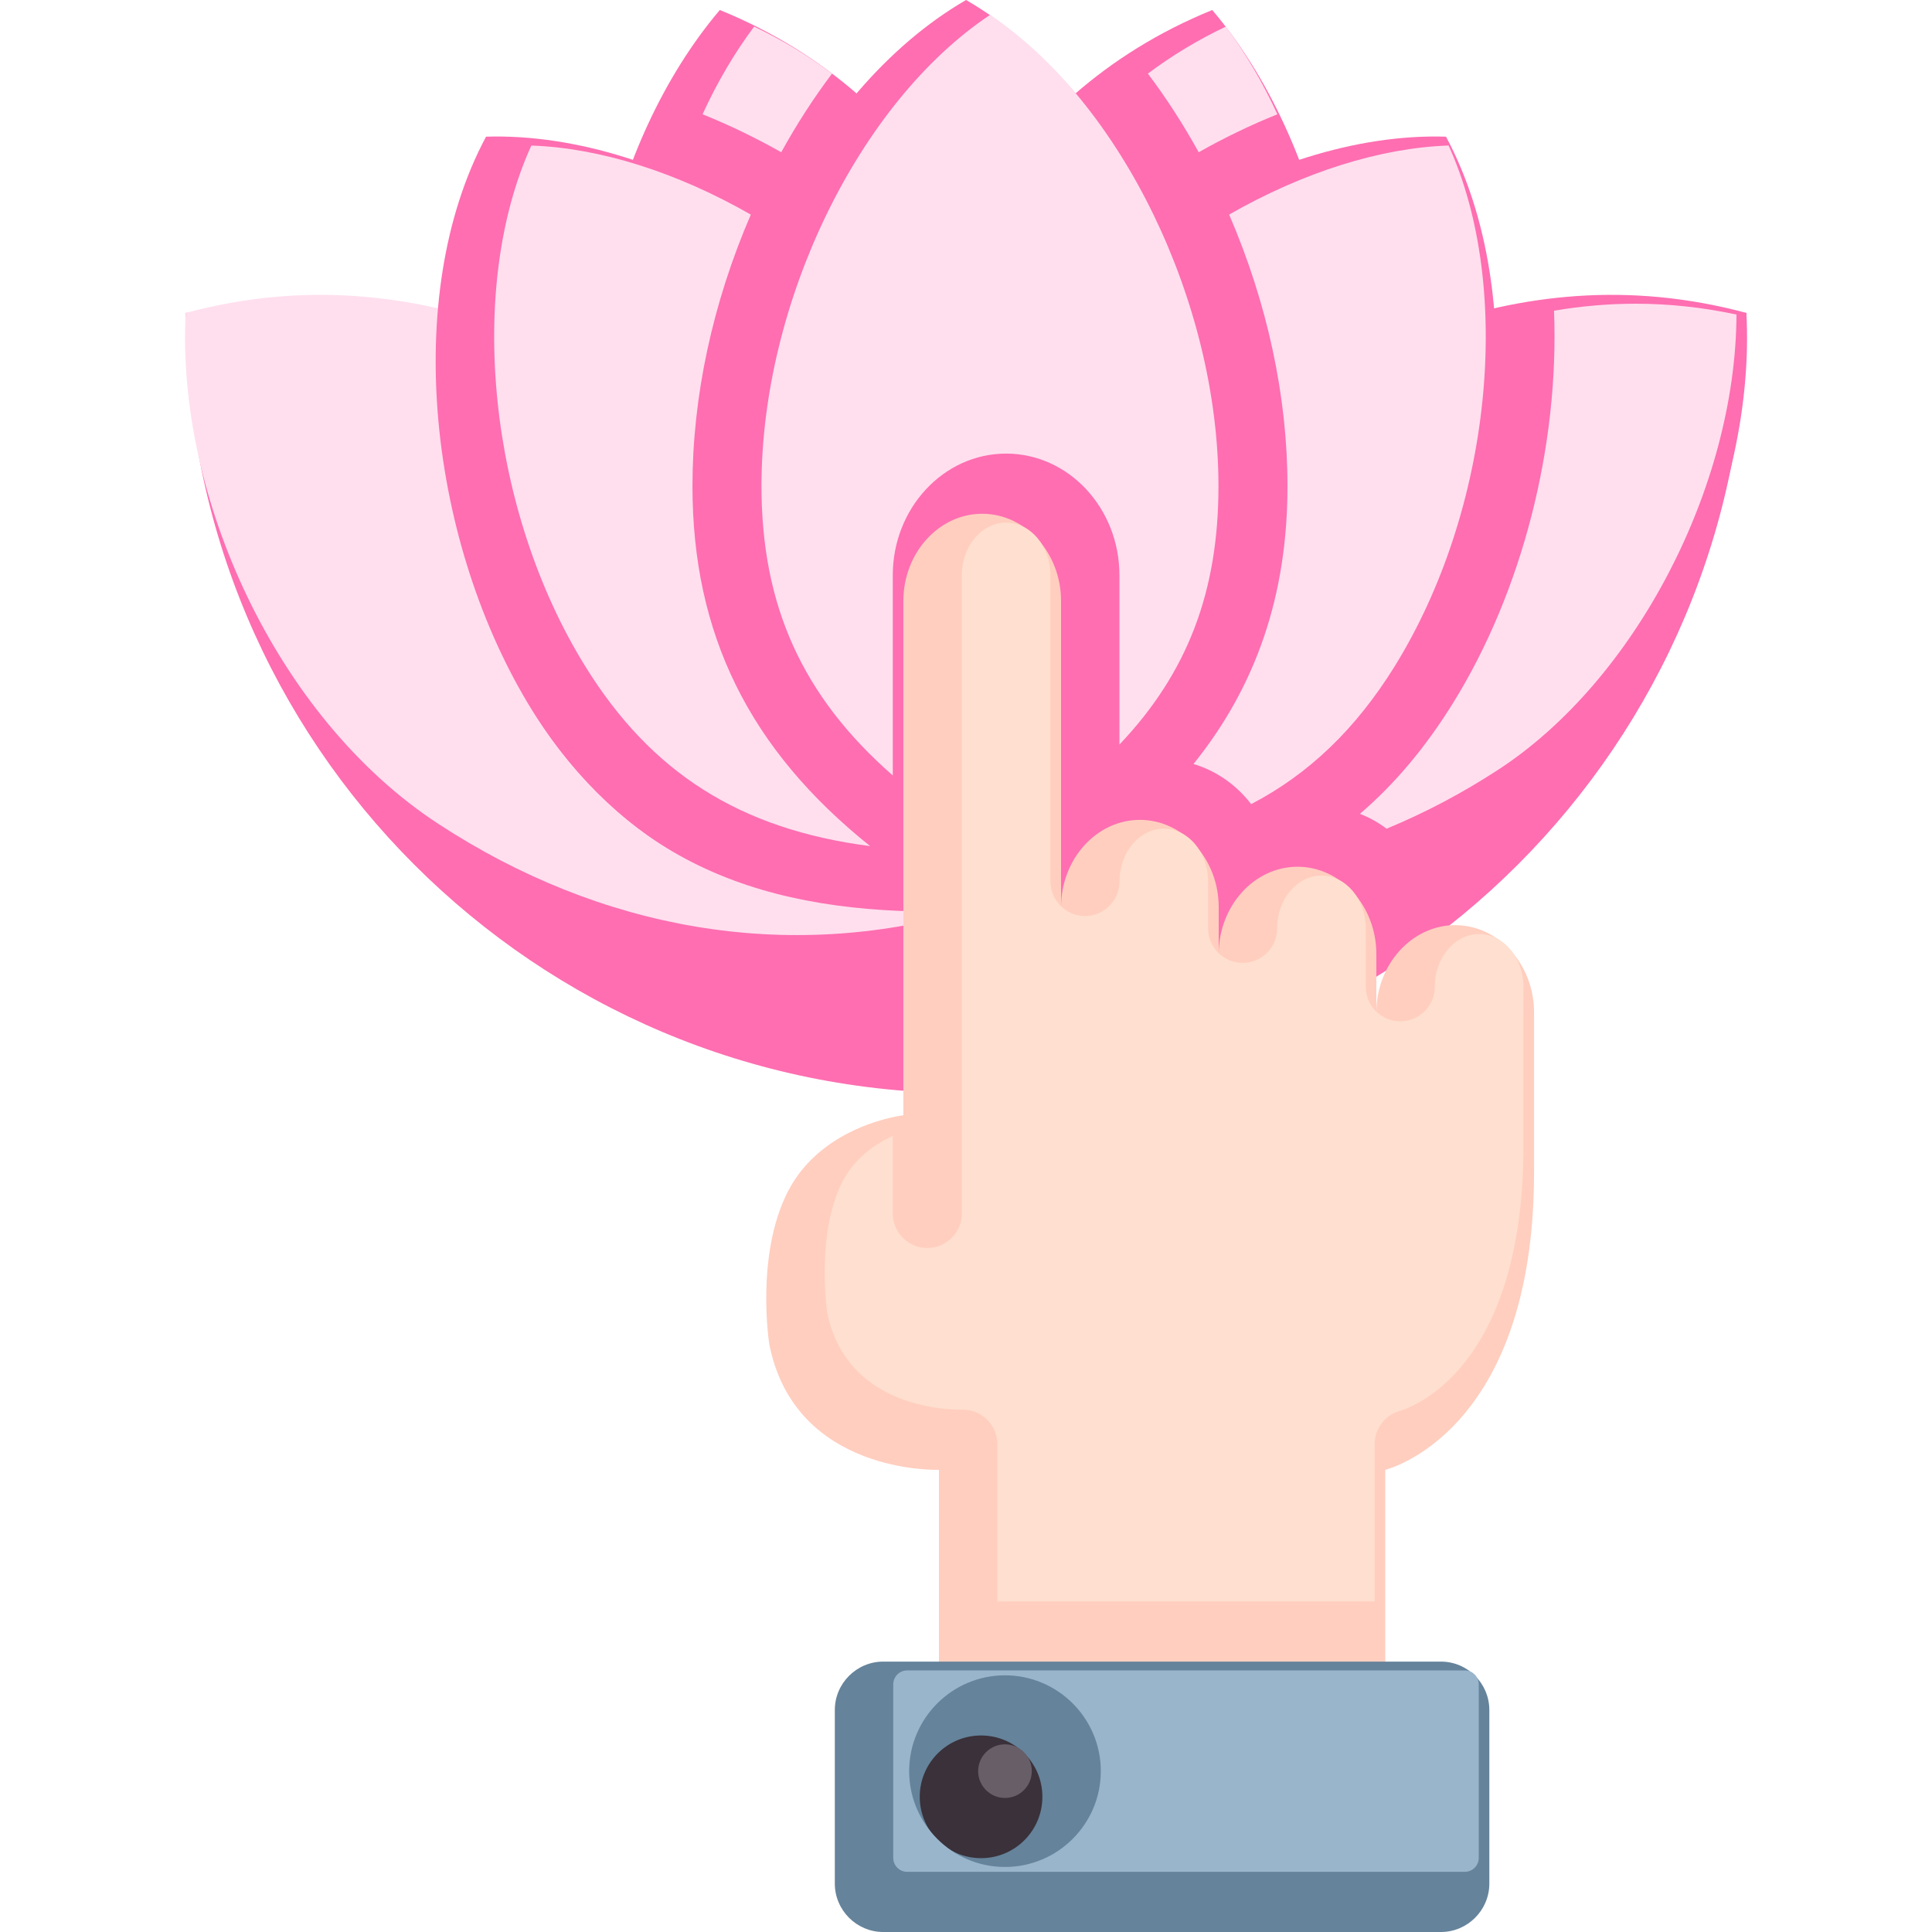
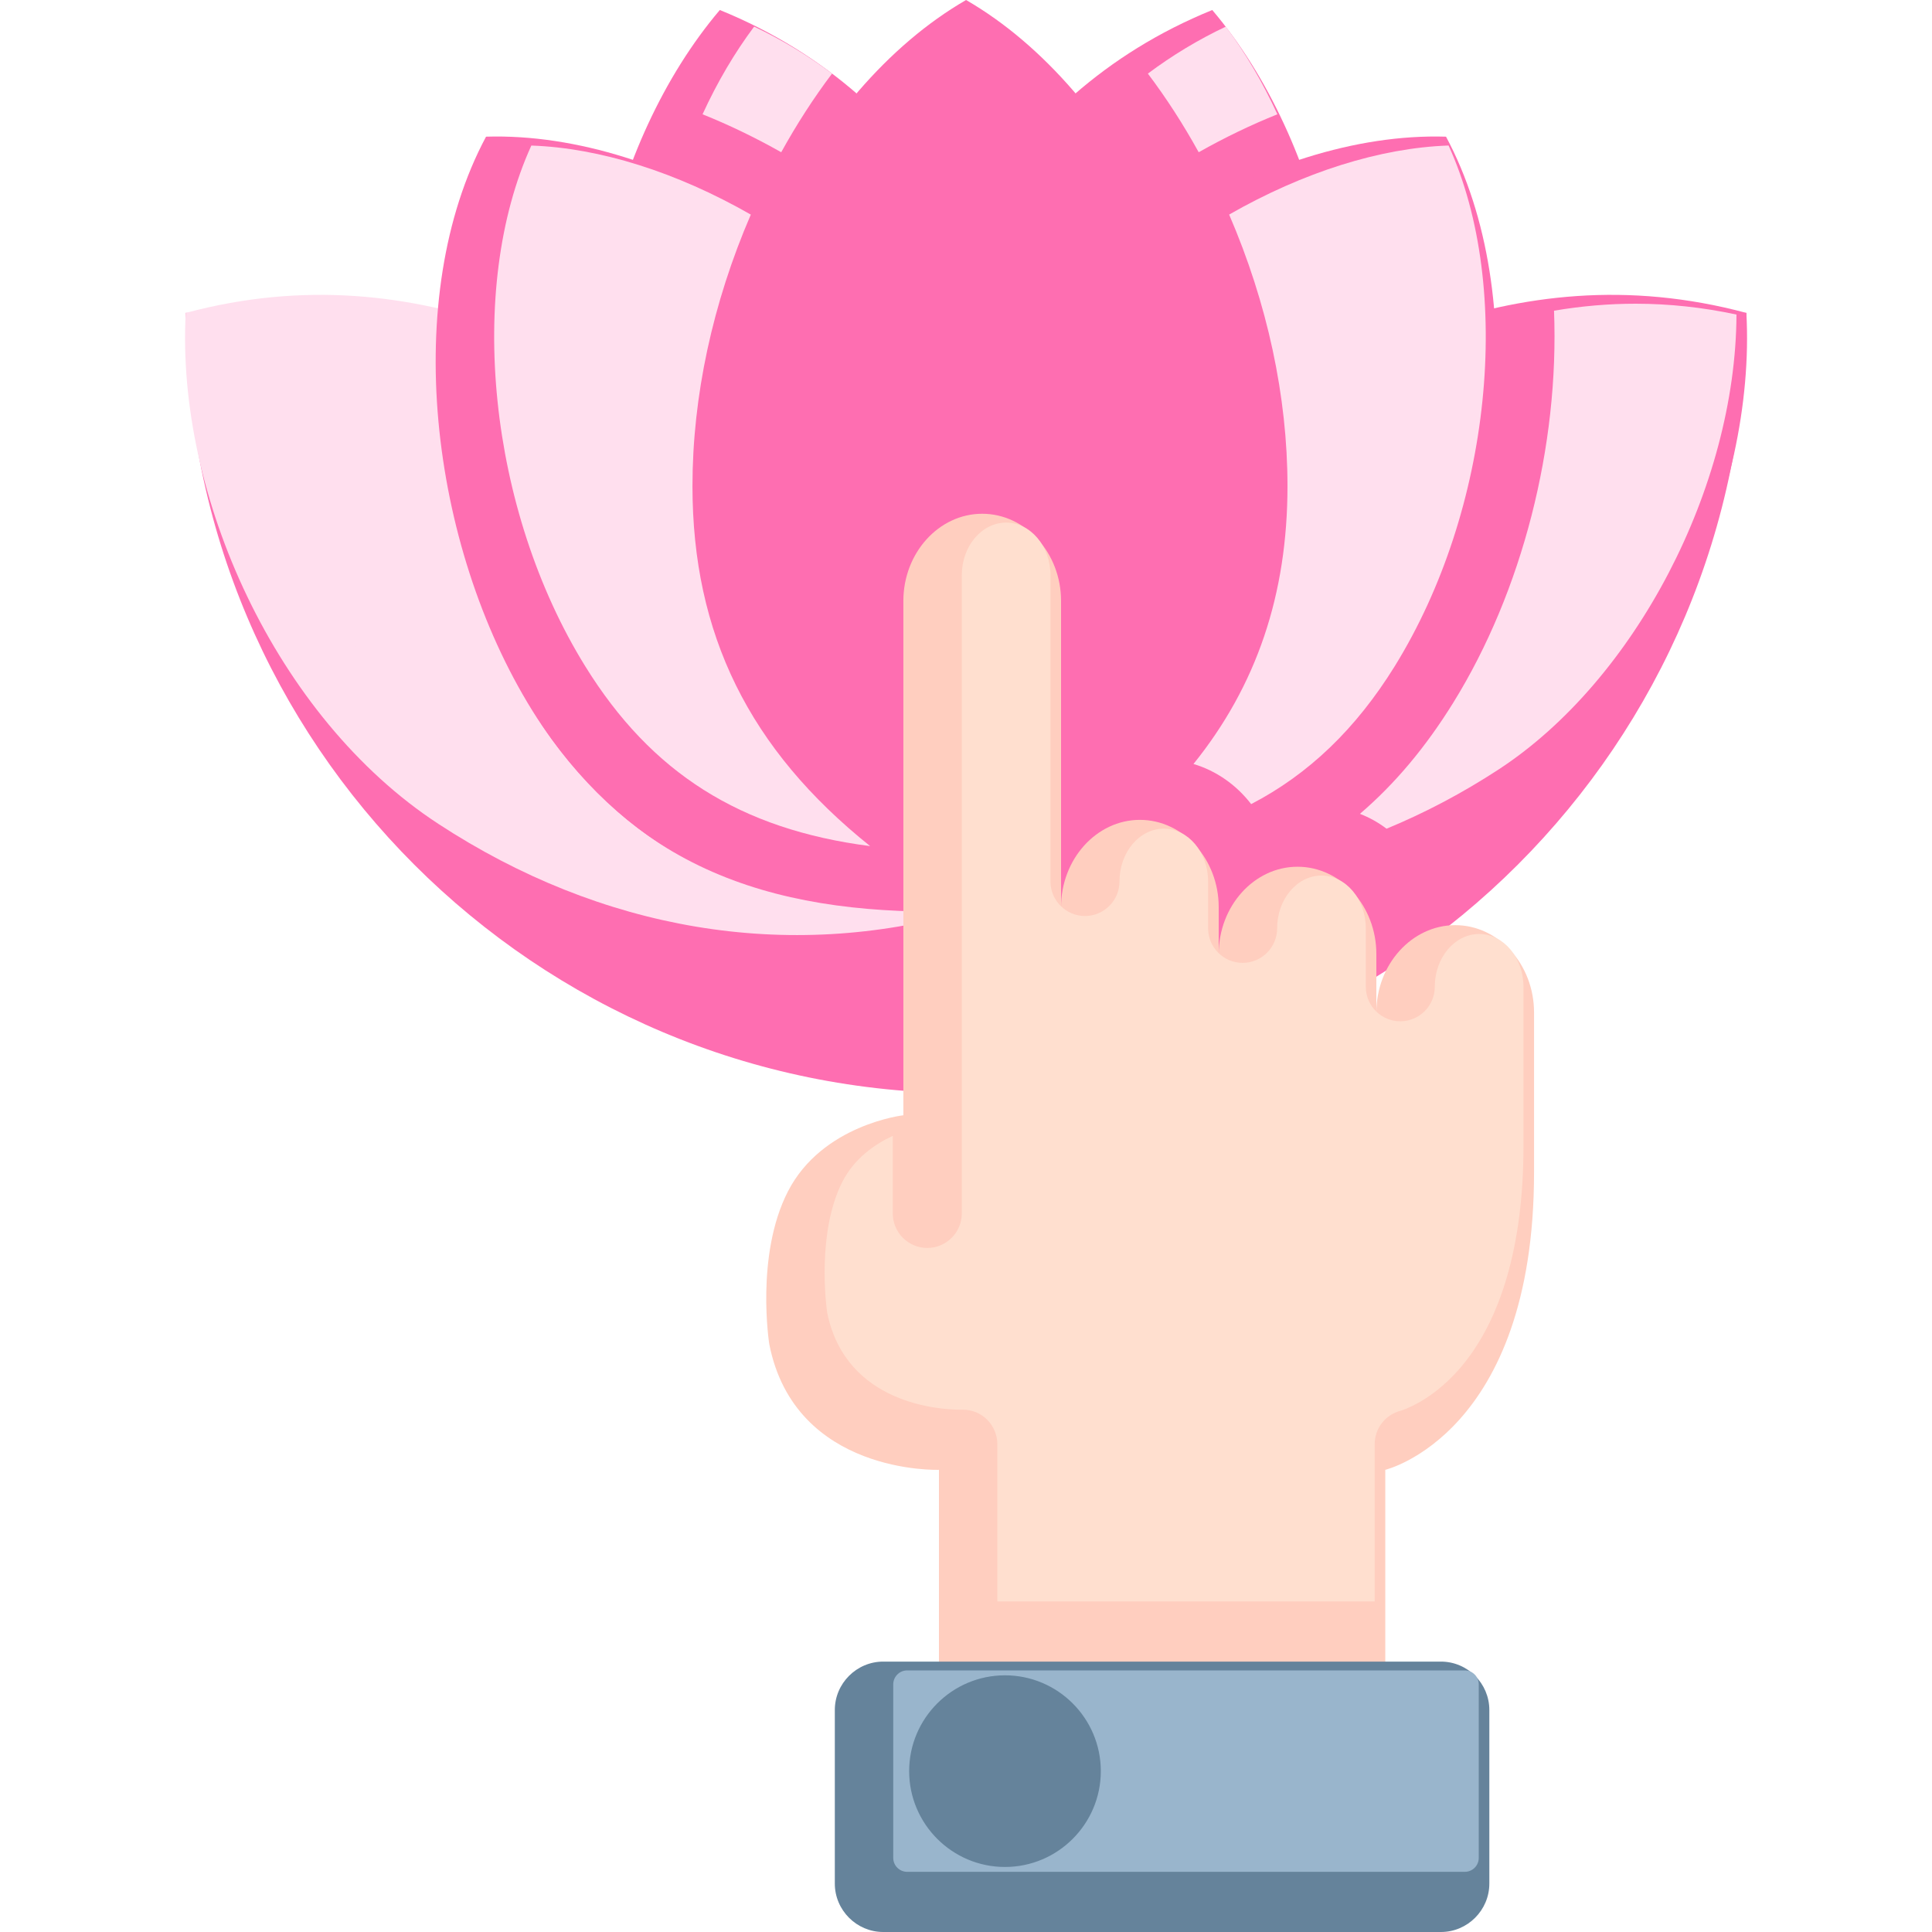
<svg xmlns="http://www.w3.org/2000/svg" width="50" height="50" viewBox="0 0 50 50" fill="none">
  <g clip-path="url(#clip0_636_4177)">
    <path d="M4.807 8.098C4.807 19.251 13.848 28.293 25.001 28.293C36.154 28.293 45.195 19.251 45.195 8.098" fill="#FE6EB1" />
    <path d="M45.196 8.098C39.059 6.453 34.144 9.469 29.927 12.227C25.71 14.985 24.744 18.888 25.001 23.581C29.63 24.906 34.441 24.08 38.657 21.322C42.874 18.565 45.453 12.791 45.196 8.098Z" fill="#FE6EB1" />
    <path d="M31.373 0.259C25.783 2.535 23.794 7.64 22.184 12.148C20.575 16.656 22.083 20.165 24.972 23.571C29.236 21.917 32.404 18.531 34.014 14.023C35.623 9.515 34.262 3.664 31.373 0.259Z" fill="#FE6EB1" />
    <path d="M37.423 3.537C32.725 3.394 27.315 6.927 24.661 11.21C22.007 15.492 22.783 19.438 25.001 23.581C29.7 23.724 33.578 22.663 36.232 18.38C38.886 14.097 39.642 7.681 37.423 3.537Z" fill="#FE6EB1" />
    <path d="M4.807 8.098C10.944 6.453 15.859 9.469 20.075 12.227C24.292 14.985 25.258 18.888 25.001 23.581C20.372 24.906 15.562 24.08 11.345 21.322C7.128 18.565 4.549 12.791 4.807 8.098Z" fill="#FFDFEE" />
    <path d="M18.629 0.259C24.219 2.535 26.209 7.64 27.818 12.148C29.428 16.656 27.919 20.165 25.031 23.571C20.766 21.917 17.598 18.531 15.989 14.023C14.379 9.515 15.74 3.664 18.629 0.259Z" fill="#FE6EB1" />
    <path d="M12.579 3.537C17.277 3.394 22.687 6.927 25.341 11.21C27.995 15.492 27.219 19.438 25.001 23.581C20.303 23.724 16.424 22.663 13.77 18.38C11.116 14.097 10.36 7.681 12.579 3.537Z" fill="#FE6EB1" />
    <path d="M25.002 0C20.933 2.354 18.195 8.206 18.195 13.244C18.195 18.283 20.933 21.228 25.002 23.581C29.07 21.228 31.808 18.283 31.808 13.244C31.808 8.206 29.07 2.354 25.002 0Z" fill="#FE6EB1" />
    <path d="M37.661 23.943C36.539 23.943 35.62 24.96 35.62 26.203V24.691C35.62 23.448 34.703 22.431 33.58 22.431C32.458 22.431 31.54 23.448 31.54 24.691V23.477C31.54 22.235 30.622 21.218 29.5 21.218C28.378 21.218 27.46 22.235 27.46 23.477V15.552C27.46 14.311 26.542 13.296 25.419 13.296C24.297 13.296 23.379 14.311 23.379 15.552V28.863C23.379 28.863 21.278 29.102 20.39 30.837C19.543 32.491 19.909 34.788 19.909 34.788C20.577 38.173 24.3 38.039 24.3 38.039V44.971H35.851V38.039C35.851 38.039 39.701 37.119 39.701 30.34V26.887V26.203C39.701 24.96 38.783 23.943 37.661 23.943Z" fill="#FFCEBF" />
    <path d="M37.291 50C37.98 50 38.544 49.436 38.544 48.747V44.255C38.544 43.566 37.98 43.002 37.291 43.002H22.858C22.169 43.002 21.605 43.566 21.605 44.255V48.747C21.605 49.436 22.169 50 22.858 50H37.291Z" fill="#65839B" />
-     <path d="M25.39 48.089C26.267 48.089 26.977 47.378 26.977 46.501C26.977 45.625 26.267 44.914 25.39 44.914C24.513 44.914 23.803 45.625 23.803 46.501C23.803 47.378 24.513 48.089 25.39 48.089Z" fill="#3A313A" />
    <path d="M23.106 26.573C19.763 26.133 16.588 24.802 13.918 22.766C16.269 23.859 18.76 24.429 21.246 24.429C21.86 24.429 22.483 24.393 23.106 24.323L23.106 26.573Z" fill="#FE6EB1" />
    <path d="M41.203 19.633C40.66 20.146 40.088 20.603 39.494 20.991C38.465 21.664 37.393 22.226 36.295 22.673C36.449 22.956 36.557 23.272 36.606 23.609C36.97 23.235 37.438 22.981 37.958 22.906C39.162 21.944 40.252 20.845 41.203 19.633Z" fill="#FE6EB1" />
    <path d="M35.884 21.447C35.671 21.286 35.439 21.156 35.195 21.062C36.102 20.285 36.898 19.335 37.61 18.186C39.394 15.308 40.356 11.547 40.218 8.041C40.926 7.921 41.633 7.86 42.327 7.86C43.192 7.86 44.069 7.954 44.94 8.141C44.922 12.596 42.326 17.597 38.788 19.911C37.858 20.519 36.882 21.035 35.884 21.447Z" fill="#FFDFEE" />
    <path d="M31.022 3.94C30.624 3.219 30.184 2.537 29.707 1.905C30.337 1.433 31.012 1.026 31.724 0.689C32.23 1.366 32.677 2.126 33.059 2.958C32.375 3.232 31.693 3.561 31.022 3.94Z" fill="#FFDFEE" />
    <path d="M32.38 20.81C31.992 20.306 31.468 19.944 30.887 19.772C32.522 17.744 33.32 15.382 33.32 12.58C33.32 10.263 32.799 7.843 31.81 5.553C33.732 4.453 35.724 3.826 37.489 3.766C39.179 7.473 38.6 13.199 36.093 17.246C35.088 18.866 33.87 20.036 32.38 20.81Z" fill="#FFDFEE" />
    <path d="M17.657 22.202C15.858 21.759 14.1 20.988 12.453 19.911C8.915 17.597 6.318 12.596 6.301 8.141C7.172 7.954 8.049 7.86 8.914 7.86C9.607 7.86 10.315 7.921 11.023 8.041C10.885 11.547 11.847 15.308 13.631 18.186C14.731 19.962 16.05 21.285 17.657 22.202Z" fill="#FFDFEE" />
    <path d="M20.218 3.94C19.547 3.561 18.866 3.232 18.182 2.958C18.563 2.126 19.011 1.366 19.517 0.689C20.228 1.026 20.904 1.433 21.533 1.905C21.056 2.537 20.616 3.219 20.218 3.94Z" fill="#FFDFEE" />
    <path d="M22.519 21.897C19.156 21.464 16.855 20.001 15.148 17.246C12.64 13.2 12.062 7.474 13.751 3.767C15.517 3.827 17.509 4.454 19.431 5.554C18.442 7.843 17.921 10.263 17.921 12.581C17.921 16.407 19.387 19.39 22.519 21.897Z" fill="#FFDFEE" />
-     <path d="M23.105 20.069C20.763 18.018 19.707 15.671 19.707 12.58C19.707 7.82 22.231 2.648 25.62 0.387C29.01 2.649 31.534 7.82 31.534 12.58C31.534 15.305 30.736 17.411 28.971 19.269V14.888C28.971 13.152 27.656 11.739 26.038 11.739C24.421 11.739 23.105 13.152 23.105 14.888V20.069Z" fill="#FFDFEE" />
    <path d="M25.811 41.445V37.375C25.811 37.135 25.712 36.901 25.539 36.733C25.372 36.571 25.15 36.482 24.914 36.482C24.91 36.482 24.861 36.483 24.861 36.483C24.369 36.483 21.892 36.361 21.407 33.97C21.381 33.785 21.135 31.885 21.804 30.579C22.11 29.98 22.635 29.615 23.105 29.395V31.404C23.105 31.896 23.506 32.297 23.998 32.297C24.491 32.297 24.891 31.896 24.891 31.404V14.887C24.891 14.136 25.406 13.525 26.038 13.525C26.671 13.525 27.186 14.136 27.186 14.887V22.813C27.186 23.305 27.587 23.706 28.079 23.706C28.571 23.706 28.972 23.305 28.972 22.813C28.972 22.059 29.486 21.446 30.119 21.446C30.752 21.446 31.266 22.059 31.266 22.813V24.027C31.266 24.519 31.667 24.919 32.159 24.919C32.651 24.919 33.052 24.519 33.052 24.027C33.052 23.273 33.567 22.66 34.199 22.66C34.832 22.66 35.347 23.273 35.347 24.027V25.538C35.347 26.031 35.747 26.431 36.239 26.431C36.732 26.431 37.132 26.031 37.132 25.538C37.132 24.785 37.647 24.172 38.28 24.172C38.912 24.172 39.427 24.785 39.427 25.538V29.675C39.427 32.196 38.852 34.187 37.764 35.433C37.035 36.267 36.299 36.495 36.252 36.509C35.854 36.609 35.577 36.964 35.577 37.375V41.445H25.811V41.445Z" fill="#FFDFCF" />
    <path d="M23.477 48.443C23.279 48.443 23.117 48.281 23.117 48.083V43.591C23.117 43.392 23.279 43.23 23.477 43.23H37.91C38.108 43.23 38.27 43.392 38.27 43.591V48.083C38.27 48.281 38.108 48.443 37.91 48.443H23.477ZM26.009 43.357C24.641 43.357 23.529 44.469 23.529 45.837C23.529 47.204 24.641 48.317 26.009 48.317C27.376 48.317 28.489 47.204 28.489 45.837C28.489 44.469 27.376 43.357 26.009 43.357Z" fill="#99B5CC" />
-     <path d="M26.009 46.531C25.626 46.531 25.314 46.22 25.314 45.837C25.314 45.454 25.626 45.143 26.009 45.143C26.392 45.143 26.703 45.454 26.703 45.837C26.703 46.22 26.392 46.531 26.009 46.531Z" fill="#685E68" />
  </g>
  <defs>
    <clipPath id="clip0_636_4177">
      <rect width="50" height="50" fill="white" />
    </clipPath>
  </defs>
</svg>